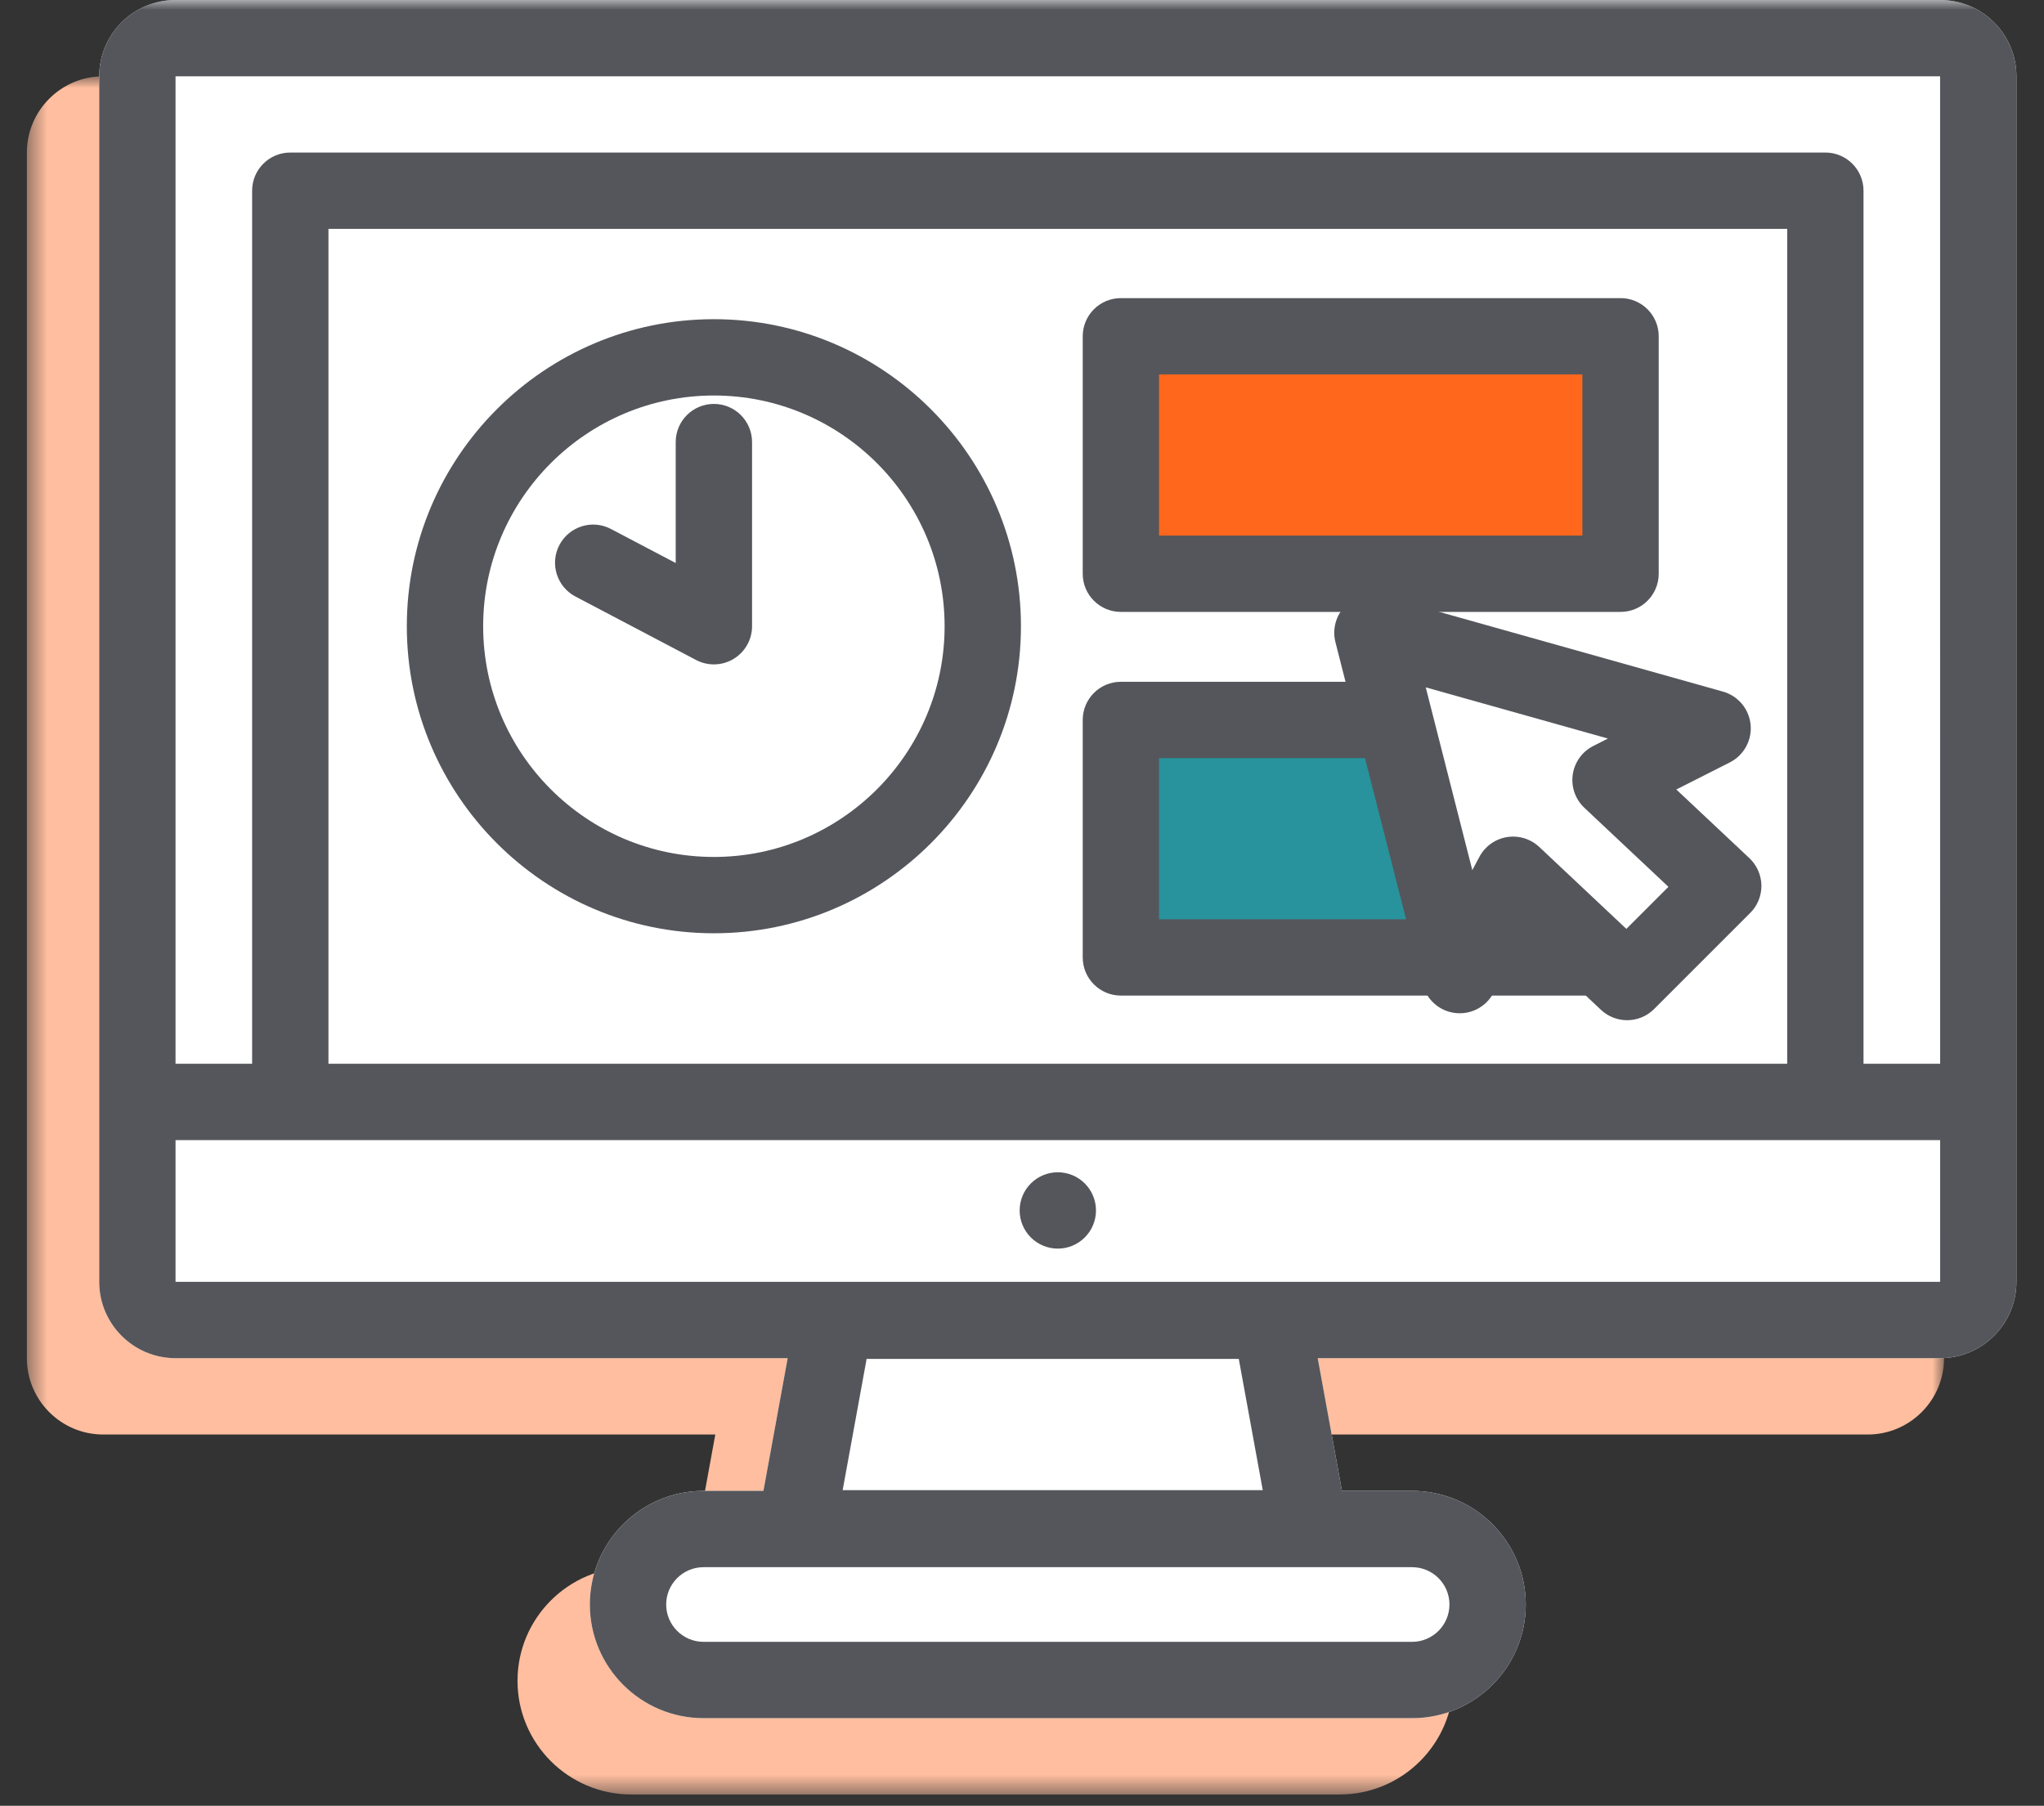
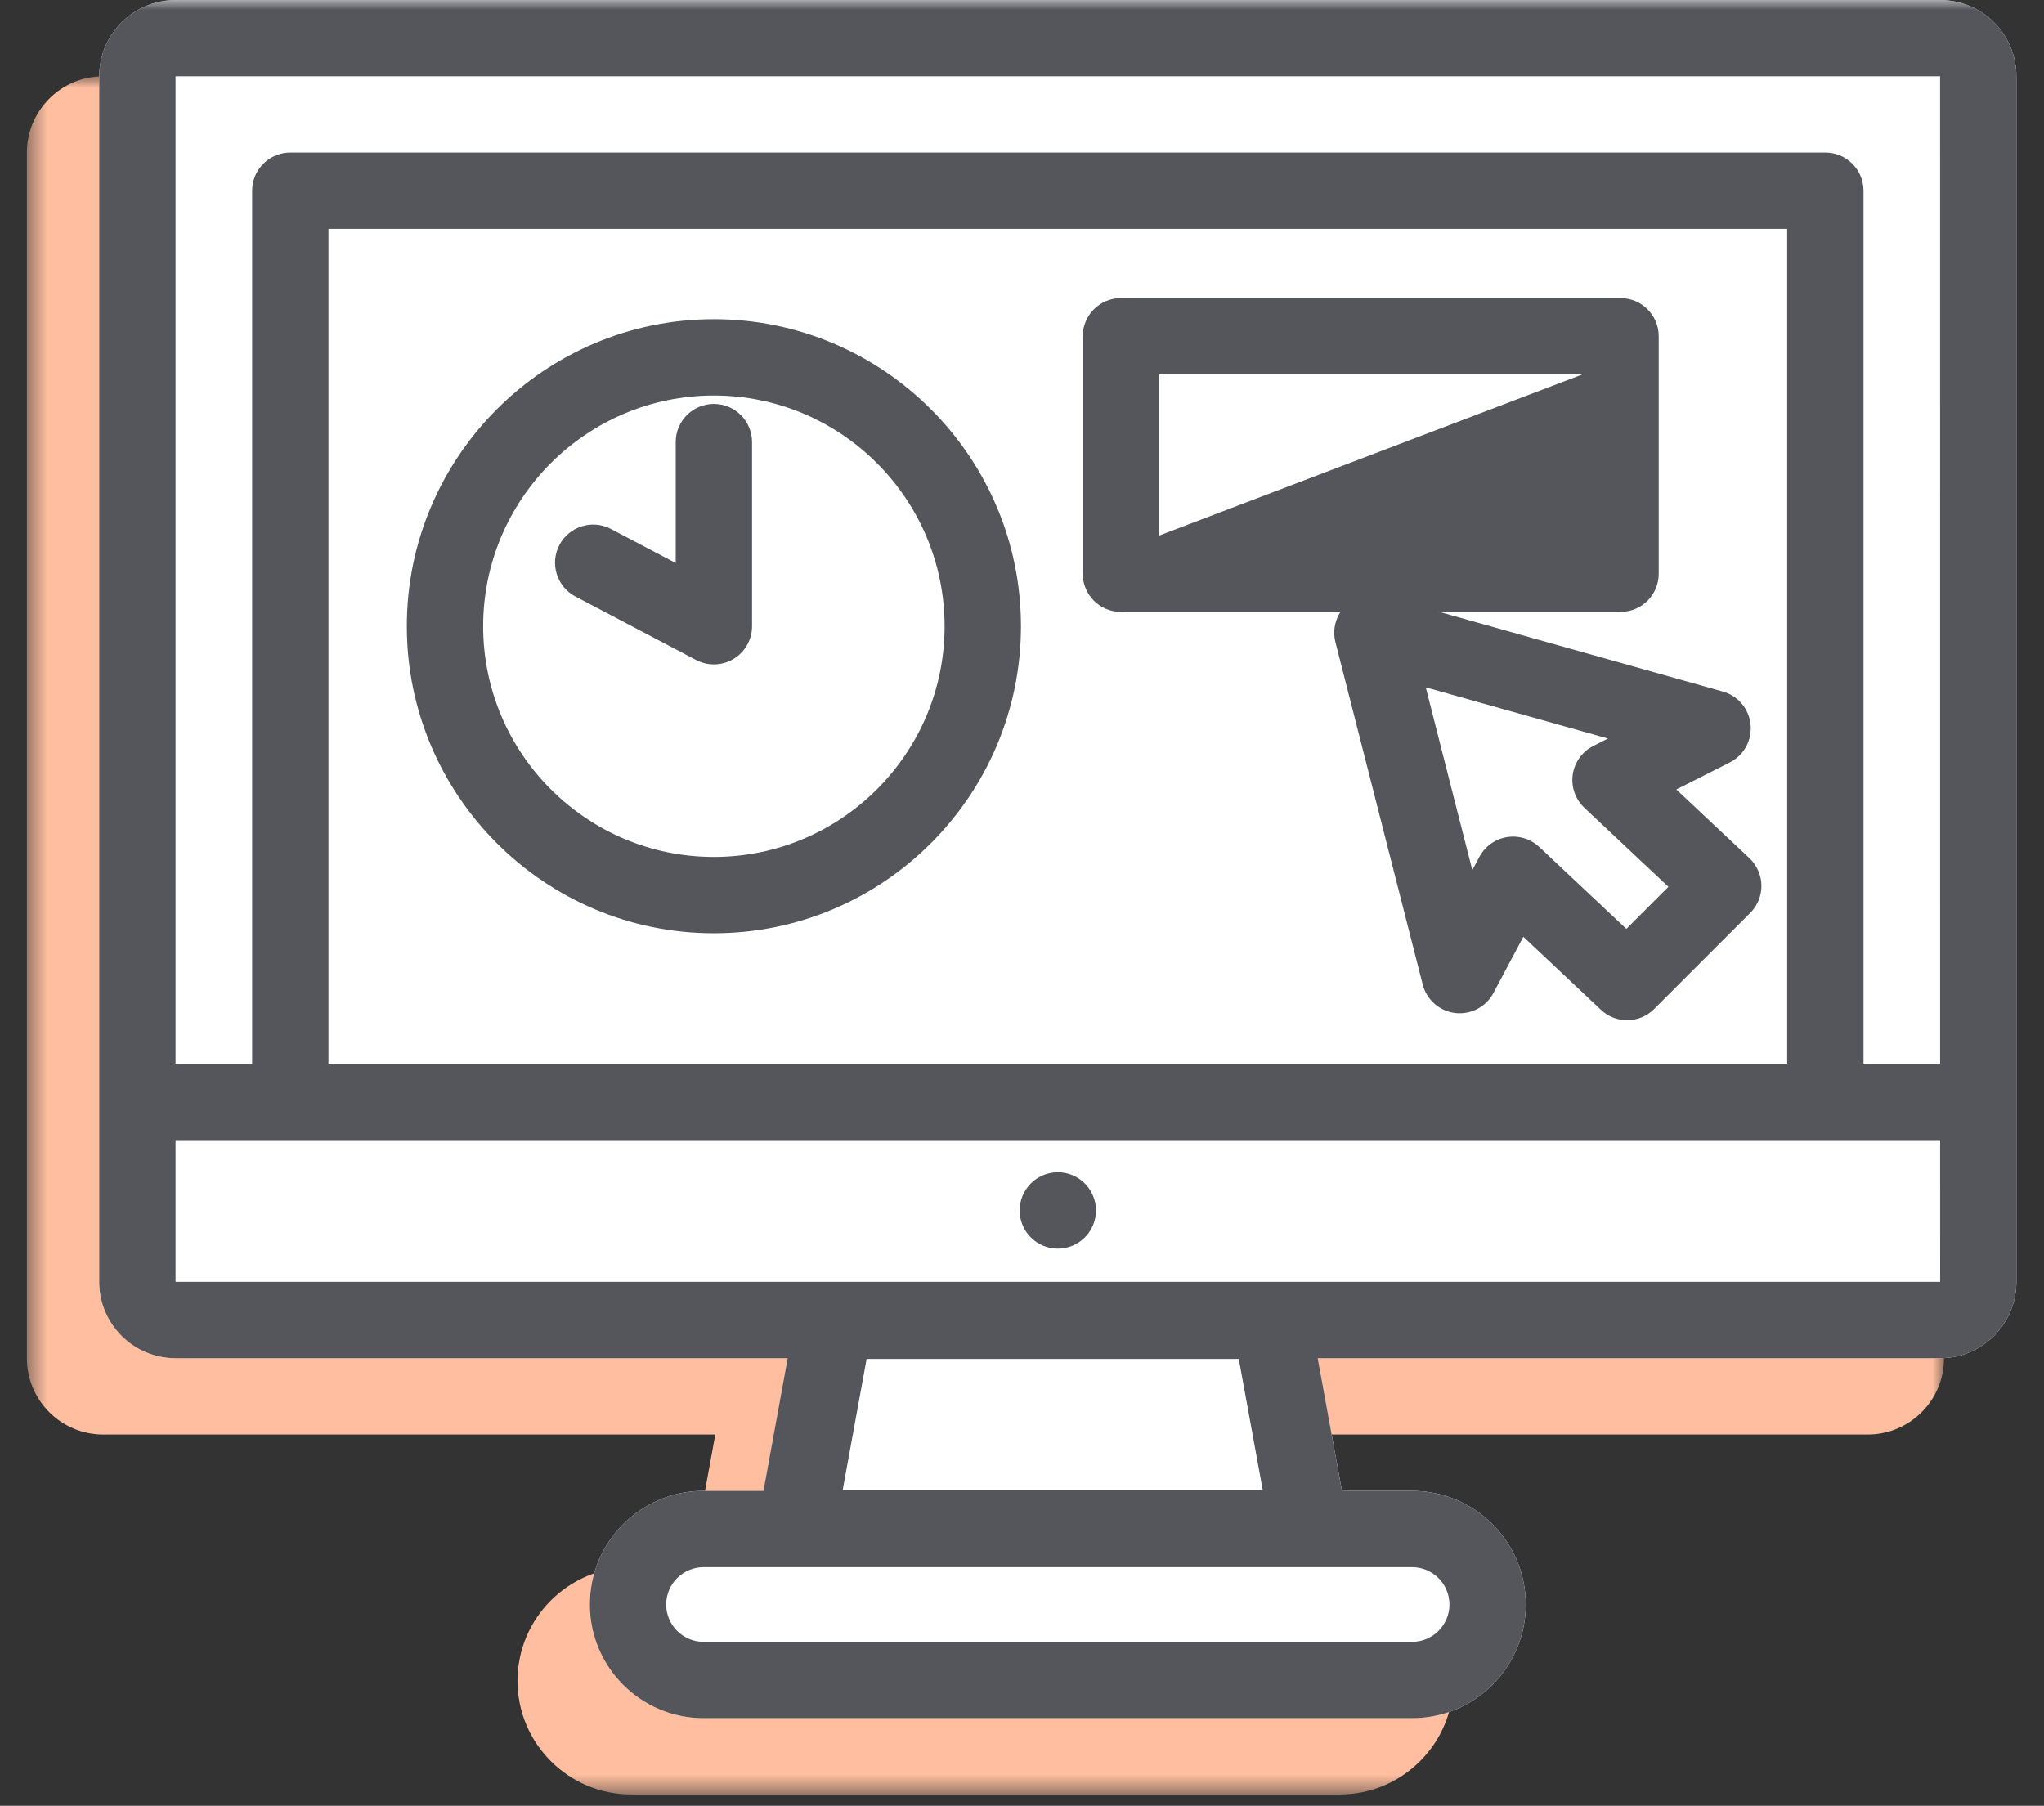
<svg xmlns="http://www.w3.org/2000/svg" xmlns:xlink="http://www.w3.org/1999/xlink" width="103px" height="91px" viewBox="0 0 103 91" version="1.1">
  <rect x="0" y="0" width="103" height="91" fill="#333333" stroke="none" />
  <title>Group 19</title>
  <defs>
    <polygon id="path-1" points="0.469 0.916 97.078 0.916 97.078 87.5 0.469 87.5" />
    <polygon id="path-3" points="3 90.43 102.963 90.43 102.963 -9.61538462e-05 3 -9.61538462e-05" />
  </defs>
  <g id="Page-1" stroke="none" stroke-width="1" fill="none" fill-rule="evenodd">
    <g id="Eurest_Welcome-Mat_V5" transform="translate(-669, -742)">
      <g id="Group-19" transform="translate(669, 742)">
        <g id="Group-3" transform="translate(0.885, 2.93)">
          <mask id="mask-2" fill="white">
            <use xlink:href="#path-1" />
          </mask>
          <g id="Clip-2" />
          <path d="M93.232,0.916 L4.315,0.916 C2.194,0.916 0.469,2.641 0.469,4.763 L0.469,65.514 C0.469,67.635 2.194,69.36 4.315,69.36 L35.16,69.36 L33.94,76.046 L30.92,76.046 C27.762,76.046 25.193,78.615 25.193,81.773 C25.193,84.931 27.762,87.5 30.92,87.5 L66.627,87.5 C69.785,87.5 72.354,84.931 72.354,81.773 C72.354,78.615 69.785,76.046 66.627,76.046 L63.091,76.046 L61.871,69.36 L93.232,69.36 C95.353,69.36 97.078,67.635 97.078,65.514 L97.078,4.763 C97.078,2.641 95.353,0.916 93.232,0.916" id="Fill-1" fill="#FFBE9F" mask="url(#mask-2)" />
        </g>
        <path d="M8.846,0 C6.725,0 5,1.725 5,3.846 L5,64.597 C5,66.718 6.725,68.443 8.846,68.443 L39.691,68.443 L38.471,75.13 L35.451,75.13 C32.293,75.13 29.724,77.699 29.724,80.857 C29.724,84.014 32.293,86.584 35.451,86.584 L71.159,86.584 C74.316,86.584 76.886,84.014 76.886,80.857 C76.886,77.699 74.316,75.13 71.159,75.13 L67.622,75.13 L66.402,68.443 L97.764,68.443 C99.885,68.443 101.61,66.718 101.61,64.597 L101.61,3.846 C101.61,1.725 99.885,0 97.764,0 L8.846,0 Z" id="Fill-4" fill="#FFFFFF" />
        <mask id="mask-4" fill="white">
          <use xlink:href="#path-3" />
        </mask>
        <g id="Clip-7" />
-         <polygon id="Fill-6" fill="#28939C" mask="url(#mask-4)" points="56.483 48.248 81.661 48.248 81.661 36.28 56.483 36.28" />
-         <path d="M58.406,46.325 L79.738,46.325 L79.738,38.203 L58.406,38.203 L58.406,46.325 Z M81.662,50.171 L56.483,50.171 C55.421,50.171 54.56,49.31 54.56,48.248 L54.56,36.281 C54.56,35.218 55.421,34.358 56.483,34.358 L81.662,34.358 C82.724,34.358 83.585,35.218 83.585,36.281 L83.585,48.248 C83.585,49.31 82.724,50.171 81.662,50.171 L81.662,50.171 Z" id="Fill-8" fill="#54565B" mask="url(#mask-4)" />
-         <polygon id="Fill-9" fill="#FF671D" mask="url(#mask-4)" points="56.483 28.913 81.661 28.913 81.661 16.945 56.483 16.945" />
-         <path d="M58.406,26.99 L79.738,26.99 L79.738,18.868 L58.406,18.868 L58.406,26.99 Z M81.662,30.836 L56.483,30.836 C55.421,30.836 54.56,29.976 54.56,28.913 L54.56,16.946 C54.56,15.884 55.421,15.023 56.483,15.023 L81.662,15.023 C82.724,15.023 83.585,15.884 83.585,16.946 L83.585,28.913 C83.585,29.976 82.724,30.836 81.662,30.836 L81.662,30.836 Z" id="Fill-10" fill="#54565B" mask="url(#mask-4)" />
+         <path d="M58.406,26.99 L79.738,18.868 L58.406,18.868 L58.406,26.99 Z M81.662,30.836 L56.483,30.836 C55.421,30.836 54.56,29.976 54.56,28.913 L54.56,16.946 C54.56,15.884 55.421,15.023 56.483,15.023 L81.662,15.023 C82.724,15.023 83.585,15.884 83.585,16.946 L83.585,28.913 C83.585,29.976 82.724,30.836 81.662,30.836 L81.662,30.836 Z" id="Fill-10" fill="#54565B" mask="url(#mask-4)" />
        <path d="M41.667,64.597 L8.846,64.597 L8.846,57.454 L97.766,57.454 L97.767,64.597 L64.427,64.597 L41.667,64.597 Z M16.551,53.607 L90.059,53.607 L90.059,11.533 L16.551,11.533 L16.551,53.607 Z M97.764,3.846 L97.766,53.608 L93.905,53.608 L93.905,9.61 C93.905,8.548 93.045,7.687 91.982,7.687 L14.628,7.687 C13.566,7.687 12.705,8.548 12.705,9.61 L12.705,53.608 L8.846,53.608 L8.846,3.846 L97.764,3.846 Z M63.632,75.093 L42.463,75.093 L43.67,68.481 L62.424,68.481 L63.632,75.093 Z M66.314,78.976 L71.159,78.976 C72.195,78.976 73.04,79.819 73.04,80.857 C73.04,81.893 72.195,82.738 71.159,82.738 L35.451,82.738 C34.415,82.738 33.57,81.893 33.57,80.857 C33.57,79.819 34.415,78.976 35.451,78.976 L39.78,78.976 L66.314,78.976 Z M8.846,0 C6.725,0 5,1.725 5,3.846 L5,64.597 C5,66.718 6.725,68.443 8.846,68.443 L39.692,68.443 L38.471,75.13 L35.451,75.13 C32.294,75.13 29.724,77.698 29.724,80.857 C29.724,84.015 32.294,86.584 35.451,86.584 L71.159,86.584 C74.317,86.584 76.886,84.015 76.886,80.857 C76.886,77.698 74.317,75.13 71.159,75.13 L67.622,75.13 L66.402,68.443 L97.764,68.443 C99.885,68.443 101.61,66.718 101.61,64.597 L101.61,3.846 C101.61,1.725 99.885,0 97.764,0 L8.846,0 Z" id="Fill-11" fill="#54565B" mask="url(#mask-4)" />
        <path d="M51.382,60.999 C51.382,59.937 52.243,59.075 53.305,59.075 C54.366,59.075 55.228,59.937 55.228,60.999 C55.228,62.06 54.366,62.922 53.305,62.922 C52.243,62.922 51.382,62.06 51.382,60.999" id="Fill-12" fill="#54565B" mask="url(#mask-4)" />
        <polygon id="Fill-13" fill="#FFFFFF" mask="url(#mask-4)" points="81.155 39.307 86.835 44.647 81.994 49.489 76.248 44.082 73.556 49.14 69.157 31.885 86.301 36.703" />
        <path d="M76.247,42.159 C76.733,42.159 77.206,42.343 77.565,42.681 L81.954,46.81 L84.074,44.69 L79.839,40.708 C79.383,40.279 79.164,39.654 79.253,39.033 C79.343,38.413 79.728,37.874 80.288,37.592 L81.026,37.218 L71.845,34.638 L74.192,43.849 L74.549,43.179 C74.831,42.65 75.343,42.282 75.935,42.185 C76.039,42.168 76.143,42.159 76.247,42.159 M81.994,51.412 C81.52,51.412 81.046,51.238 80.676,50.89 L76.763,47.207 L75.255,50.043 C74.882,50.745 74.113,51.143 73.328,51.049 C72.54,50.954 71.89,50.385 71.693,49.615 L67.294,32.36 C67.126,31.695 67.324,30.989 67.816,30.509 C68.307,30.028 69.017,29.845 69.679,30.034 L86.821,34.852 C87.585,35.067 88.138,35.728 88.215,36.517 C88.292,37.306 87.877,38.061 87.169,38.42 L84.472,39.785 L88.154,43.245 C88.533,43.602 88.751,44.097 88.76,44.618 C88.767,45.138 88.565,45.639 88.196,46.006 L83.354,50.848 C82.979,51.223 82.487,51.412 81.994,51.412" id="Fill-14" fill="#54565B" mask="url(#mask-4)" />
        <path d="M22.424,31.558 C22.424,24.074 28.49,18.008 35.974,18.008 C43.456,18.008 49.524,24.074 49.524,31.558 C49.524,39.042 43.456,45.108 35.974,45.108 C28.49,45.108 22.424,39.042 22.424,31.558" id="Fill-15" fill="#FFFFFF" mask="url(#mask-4)" />
        <path d="M35.973,19.931 C29.563,19.931 24.347,25.147 24.347,31.558 C24.347,37.969 29.563,43.185 35.973,43.185 C42.384,43.185 47.6,37.969 47.6,31.558 C47.6,25.147 42.384,19.931 35.973,19.931 M35.973,47.031 C27.442,47.031 20.5,40.09 20.5,31.558 C20.5,23.027 27.442,16.085 35.973,16.085 C44.505,16.085 51.447,23.027 51.447,31.558 C51.447,40.09 44.505,47.031 35.973,47.031" id="Fill-16" fill="#54565B" mask="url(#mask-4)" />
        <polyline id="Fill-17" fill="#FFFFFF" mask="url(#mask-4)" points="35.973 22.278 35.973 31.558 29.891 28.36" />
        <path d="M35.973,33.481 C35.667,33.481 35.359,33.408 35.078,33.26 L28.997,30.061 C28.057,29.567 27.696,28.404 28.189,27.464 C28.684,26.524 29.846,26.161 30.786,26.657 L34.05,28.373 L34.05,22.278 C34.05,21.216 34.911,20.355 35.973,20.355 C37.035,20.355 37.897,21.216 37.897,22.278 L37.897,31.558 C37.897,32.232 37.545,32.856 36.968,33.204 C36.663,33.389 36.318,33.481 35.973,33.481" id="Fill-18" fill="#54565B" mask="url(#mask-4)" />
      </g>
    </g>
  </g>
</svg>